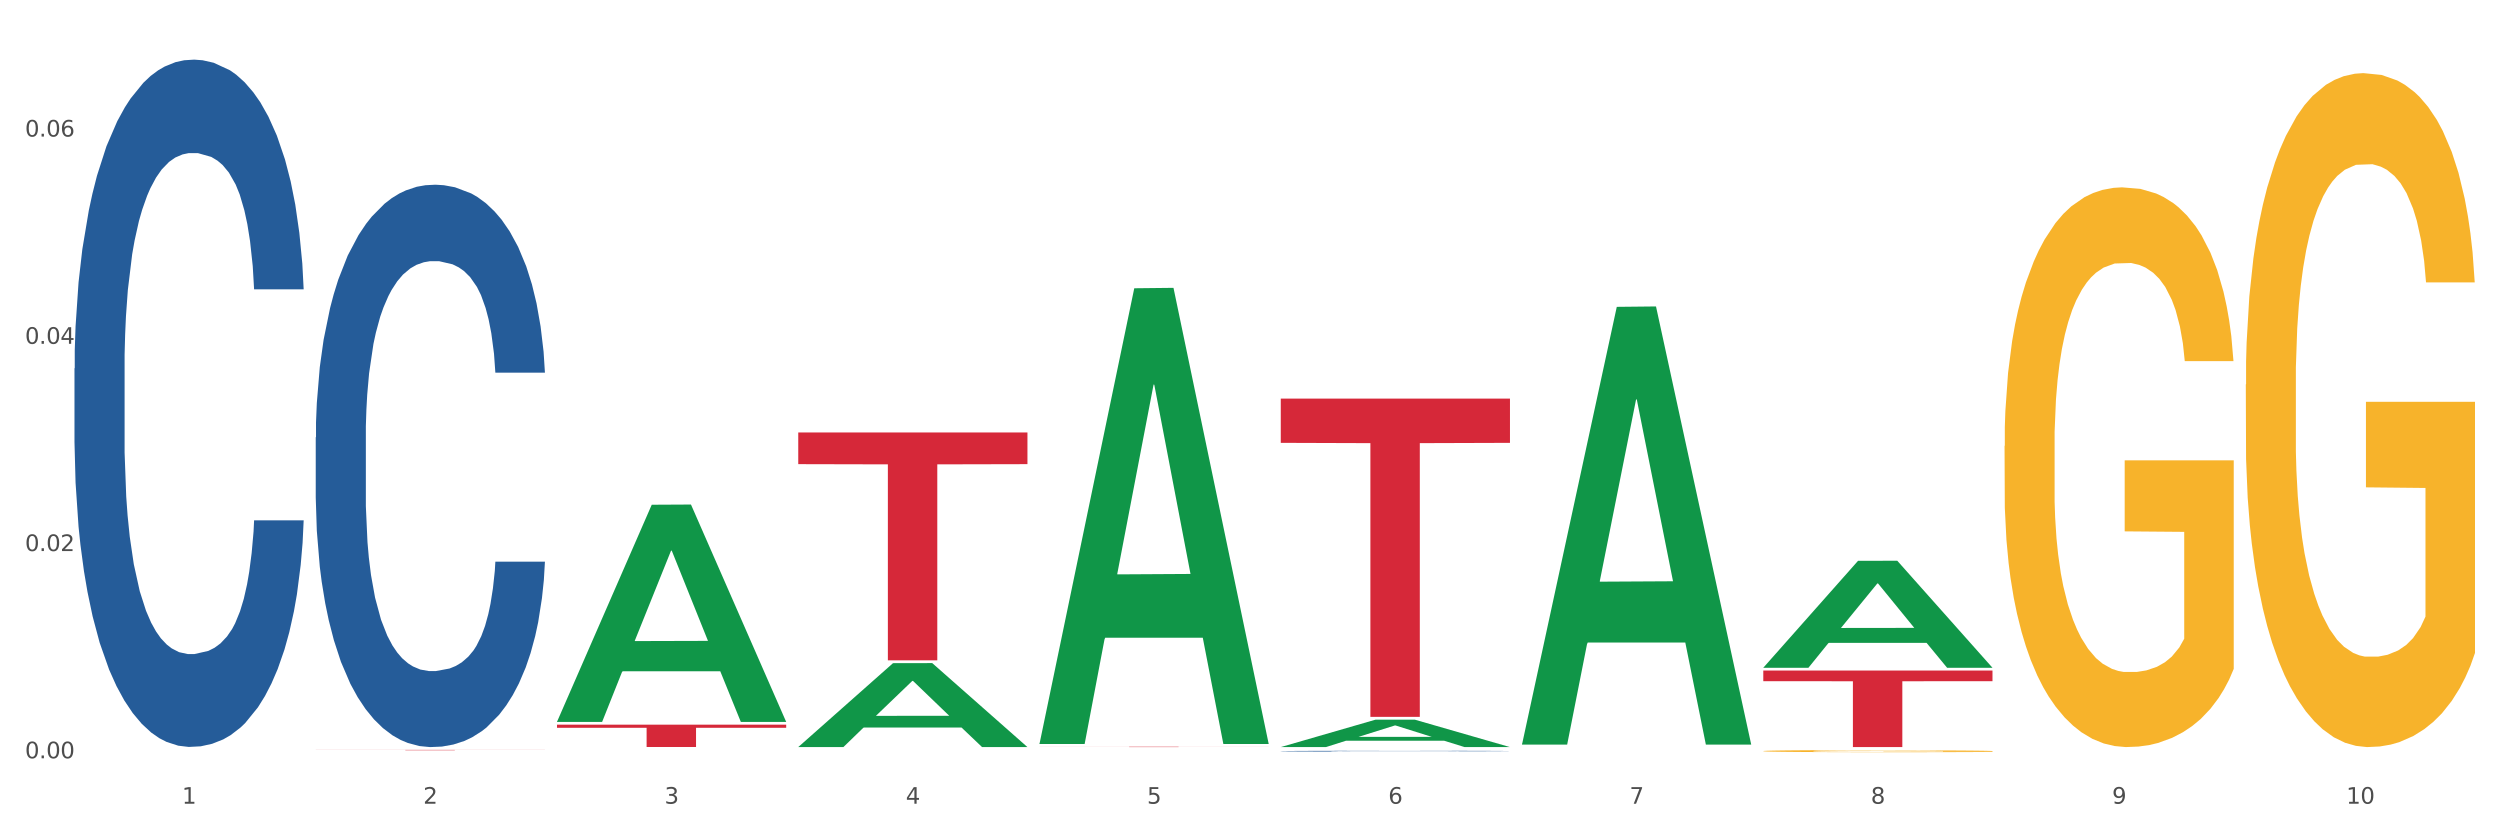
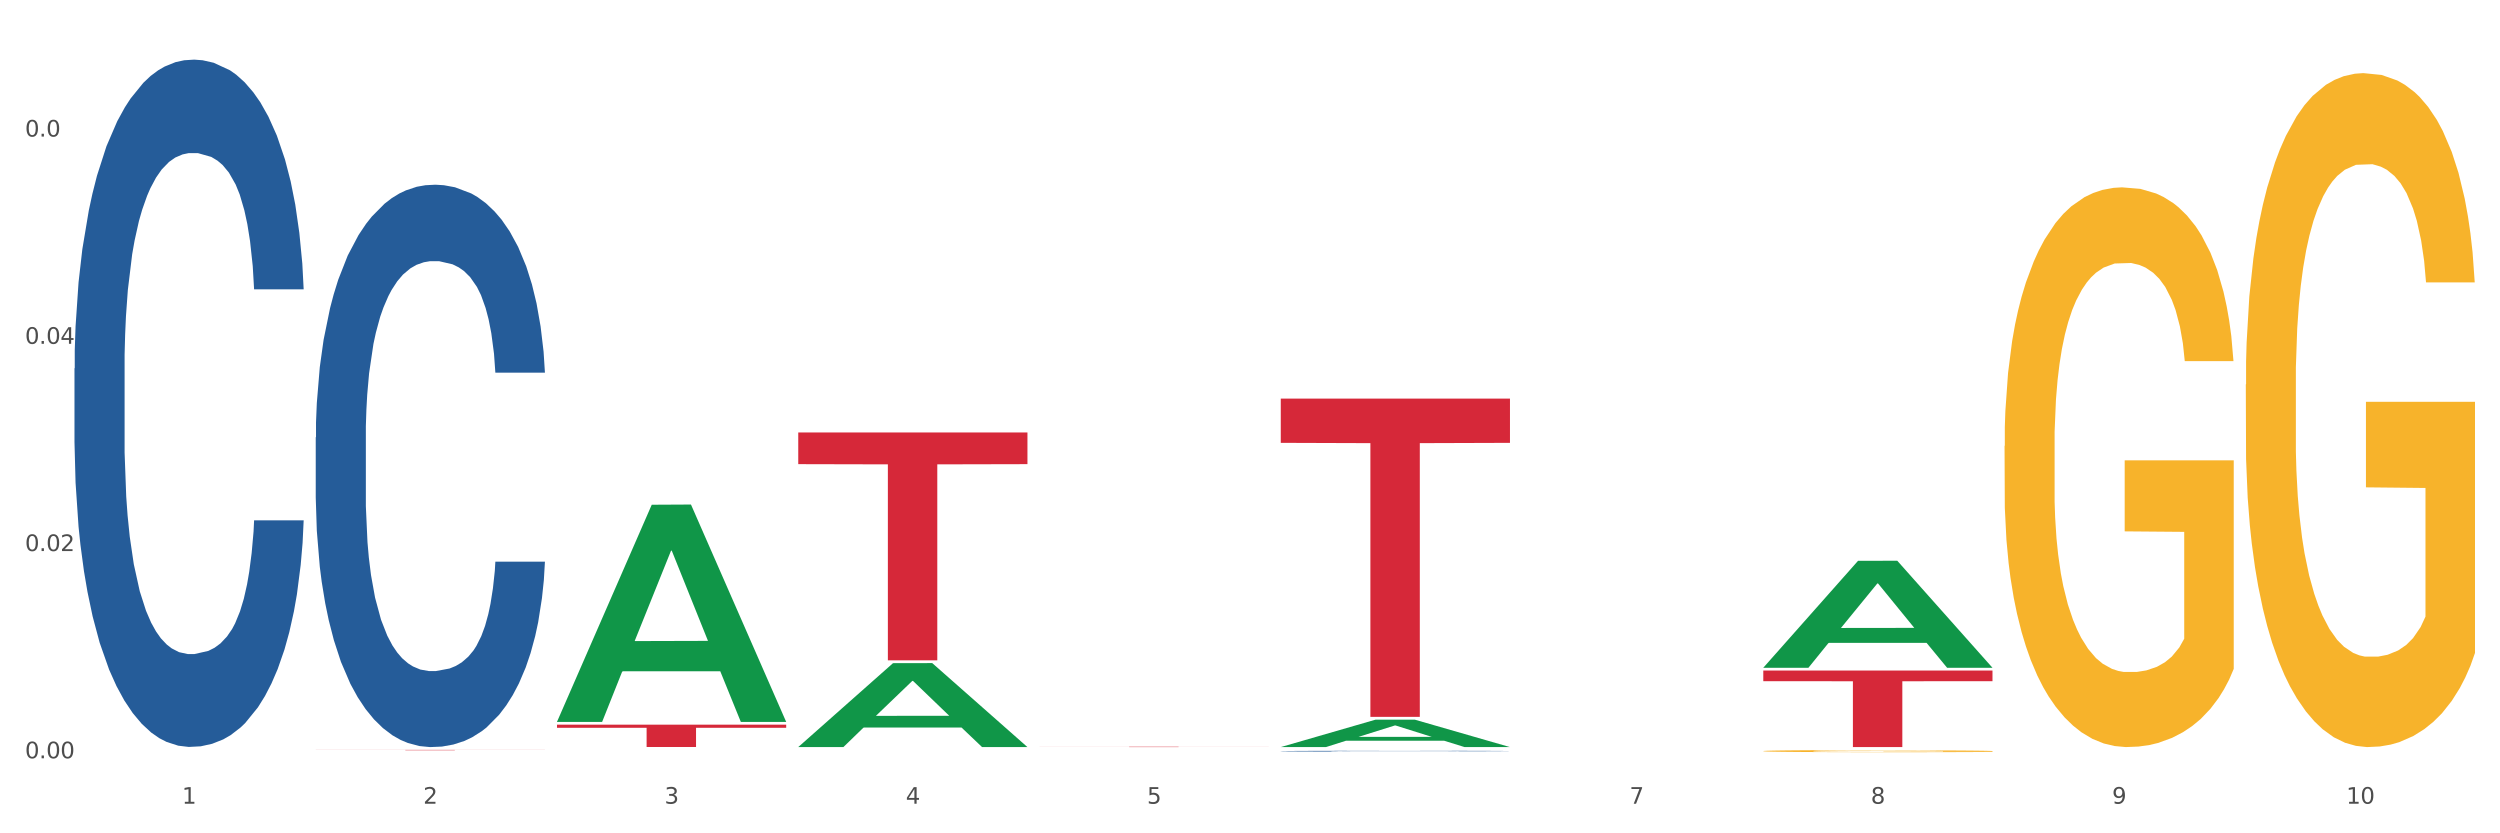
<svg xmlns="http://www.w3.org/2000/svg" xmlns:xlink="http://www.w3.org/1999/xlink" width="1080pt" height="360pt" viewBox="0 0 1080 360" version="1.1">
  <rect x="0" y="0" width="1080" height="360" fill="#333333" stroke="none" />
  <defs>
    <style type="text/css">*{stroke-linejoin: round; stroke-linecap: butt}</style>
  </defs>
  <g id="figure_1">
    <g id="patch_1">
      <path d="M 0 360  L 1080 360  L 1080 0  L 0 0  z " style="fill: #ffffff; stroke: #ffffff; stroke-linejoin: miter" />
    </g>
    <g id="axes_1">
      <g id="matplotlib.axis_1">
        <g id="xtick_1">
          <g id="text_1">
            <g style="fill: #4d4d4d" transform="translate(78.627 347.204) scale(0.096 -0.096)">
              <defs>
                <path id="DejaVuSans-31" d="M 794 531  L 1825 531  L 1825 4091  L 703 3866  L 703 4441  L 1819 4666  L 2450 4666  L 2450 531  L 3481 531  L 3481 0  L 794 0  L 794 531  z " transform="scale(0.016)" />
              </defs>
              <use xlink:href="#DejaVuSans-31" />
            </g>
          </g>
        </g>
        <g id="xtick_2">
          <g id="text_2">
            <g style="fill: #4d4d4d" transform="translate(182.851 347.204) scale(0.096 -0.096)">
              <defs>
                <path id="DejaVuSans-32" d="M 1228 531  L 3431 531  L 3431 0  L 469 0  L 469 531  Q 828 903 1448 1529  Q 2069 2156 2228 2338  Q 2531 2678 2651 2914  Q 2772 3150 2772 3378  Q 2772 3750 2511 3984  Q 2250 4219 1831 4219  Q 1534 4219 1204 4116  Q 875 4013 500 3803  L 500 4441  Q 881 4594 1212 4672  Q 1544 4750 1819 4750  Q 2544 4750 2975 4387  Q 3406 4025 3406 3419  Q 3406 3131 3298 2873  Q 3191 2616 2906 2266  Q 2828 2175 2409 1742  Q 1991 1309 1228 531  z " transform="scale(0.016)" />
              </defs>
              <use xlink:href="#DejaVuSans-32" />
            </g>
          </g>
        </g>
        <g id="xtick_3">
          <g id="text_3">
            <g style="fill: #4d4d4d" transform="translate(287.074 347.204) scale(0.096 -0.096)">
              <defs>
                <path id="DejaVuSans-33" d="M 2597 2516  Q 3050 2419 3304 2112  Q 3559 1806 3559 1356  Q 3559 666 3084 287  Q 2609 -91 1734 -91  Q 1441 -91 1130 -33  Q 819 25 488 141  L 488 750  Q 750 597 1062 519  Q 1375 441 1716 441  Q 2309 441 2620 675  Q 2931 909 2931 1356  Q 2931 1769 2642 2001  Q 2353 2234 1838 2234  L 1294 2234  L 1294 2753  L 1863 2753  Q 2328 2753 2575 2939  Q 2822 3125 2822 3475  Q 2822 3834 2567 4026  Q 2313 4219 1838 4219  Q 1578 4219 1281 4162  Q 984 4106 628 3988  L 628 4550  Q 988 4650 1302 4700  Q 1616 4750 1894 4750  Q 2613 4750 3031 4423  Q 3450 4097 3450 3541  Q 3450 3153 3228 2886  Q 3006 2619 2597 2516  z " transform="scale(0.016)" />
              </defs>
              <use xlink:href="#DejaVuSans-33" />
            </g>
          </g>
        </g>
        <g id="xtick_4">
          <g id="text_4">
            <g style="fill: #4d4d4d" transform="translate(391.298 347.204) scale(0.096 -0.096)">
              <defs>
                <path id="DejaVuSans-34" d="M 2419 4116  L 825 1625  L 2419 1625  L 2419 4116  z M 2253 4666  L 3047 4666  L 3047 1625  L 3713 1625  L 3713 1100  L 3047 1100  L 3047 0  L 2419 0  L 2419 1100  L 313 1100  L 313 1709  L 2253 4666  z " transform="scale(0.016)" />
              </defs>
              <use xlink:href="#DejaVuSans-34" />
            </g>
          </g>
        </g>
        <g id="xtick_5">
          <g id="text_5">
            <g style="fill: #4d4d4d" transform="translate(495.522 347.204) scale(0.096 -0.096)">
              <defs>
                <path id="DejaVuSans-35" d="M 691 4666  L 3169 4666  L 3169 4134  L 1269 4134  L 1269 2991  Q 1406 3038 1543 3061  Q 1681 3084 1819 3084  Q 2600 3084 3056 2656  Q 3513 2228 3513 1497  Q 3513 744 3044 326  Q 2575 -91 1722 -91  Q 1428 -91 1123 -41  Q 819 9 494 109  L 494 744  Q 775 591 1075 516  Q 1375 441 1709 441  Q 2250 441 2565 725  Q 2881 1009 2881 1497  Q 2881 1984 2565 2268  Q 2250 2553 1709 2553  Q 1456 2553 1204 2497  Q 953 2441 691 2322  L 691 4666  z " transform="scale(0.016)" />
              </defs>
              <use xlink:href="#DejaVuSans-35" />
            </g>
          </g>
        </g>
        <g id="xtick_6">
          <g id="text_6">
            <g style="fill: #4d4d4d" transform="translate(599.745 347.204) scale(0.096 -0.096)">
              <defs>
-                 <path id="DejaVuSans-36" d="M 2113 2584  Q 1688 2584 1439 2293  Q 1191 2003 1191 1497  Q 1191 994 1439 701  Q 1688 409 2113 409  Q 2538 409 2786 701  Q 3034 994 3034 1497  Q 3034 2003 2786 2293  Q 2538 2584 2113 2584  z M 3366 4563  L 3366 3988  Q 3128 4100 2886 4159  Q 2644 4219 2406 4219  Q 1781 4219 1451 3797  Q 1122 3375 1075 2522  Q 1259 2794 1537 2939  Q 1816 3084 2150 3084  Q 2853 3084 3261 2657  Q 3669 2231 3669 1497  Q 3669 778 3244 343  Q 2819 -91 2113 -91  Q 1303 -91 875 529  Q 447 1150 447 2328  Q 447 3434 972 4092  Q 1497 4750 2381 4750  Q 2619 4750 2861 4703  Q 3103 4656 3366 4563  z " transform="scale(0.016)" />
-               </defs>
+                 </defs>
              <use xlink:href="#DejaVuSans-36" />
            </g>
          </g>
        </g>
        <g id="xtick_7">
          <g id="text_7">
            <g style="fill: #4d4d4d" transform="translate(703.969 347.204) scale(0.096 -0.096)">
              <defs>
                <path id="DejaVuSans-37" d="M 525 4666  L 3525 4666  L 3525 4397  L 1831 0  L 1172 0  L 2766 4134  L 525 4134  L 525 4666  z " transform="scale(0.016)" />
              </defs>
              <use xlink:href="#DejaVuSans-37" />
            </g>
          </g>
        </g>
        <g id="xtick_8">
          <g id="text_8">
            <g style="fill: #4d4d4d" transform="translate(808.193 347.204) scale(0.096 -0.096)">
              <defs>
                <path id="DejaVuSans-38" d="M 2034 2216  Q 1584 2216 1326 1975  Q 1069 1734 1069 1313  Q 1069 891 1326 650  Q 1584 409 2034 409  Q 2484 409 2743 651  Q 3003 894 3003 1313  Q 3003 1734 2745 1975  Q 2488 2216 2034 2216  z M 1403 2484  Q 997 2584 770 2862  Q 544 3141 544 3541  Q 544 4100 942 4425  Q 1341 4750 2034 4750  Q 2731 4750 3128 4425  Q 3525 4100 3525 3541  Q 3525 3141 3298 2862  Q 3072 2584 2669 2484  Q 3125 2378 3379 2068  Q 3634 1759 3634 1313  Q 3634 634 3220 271  Q 2806 -91 2034 -91  Q 1263 -91 848 271  Q 434 634 434 1313  Q 434 1759 690 2068  Q 947 2378 1403 2484  z M 1172 3481  Q 1172 3119 1398 2916  Q 1625 2713 2034 2713  Q 2441 2713 2670 2916  Q 2900 3119 2900 3481  Q 2900 3844 2670 4047  Q 2441 4250 2034 4250  Q 1625 4250 1398 4047  Q 1172 3844 1172 3481  z " transform="scale(0.016)" />
              </defs>
              <use xlink:href="#DejaVuSans-38" />
            </g>
          </g>
        </g>
        <g id="xtick_9">
          <g id="text_9">
            <g style="fill: #4d4d4d" transform="translate(912.416 347.204) scale(0.096 -0.096)">
              <defs>
                <path id="DejaVuSans-39" d="M 703 97  L 703 672  Q 941 559 1184 500  Q 1428 441 1663 441  Q 2288 441 2617 861  Q 2947 1281 2994 2138  Q 2813 1869 2534 1725  Q 2256 1581 1919 1581  Q 1219 1581 811 2004  Q 403 2428 403 3163  Q 403 3881 828 4315  Q 1253 4750 1959 4750  Q 2769 4750 3195 4129  Q 3622 3509 3622 2328  Q 3622 1225 3098 567  Q 2575 -91 1691 -91  Q 1453 -91 1209 -44  Q 966 3 703 97  z M 1959 2075  Q 2384 2075 2632 2365  Q 2881 2656 2881 3163  Q 2881 3666 2632 3958  Q 2384 4250 1959 4250  Q 1534 4250 1286 3958  Q 1038 3666 1038 3163  Q 1038 2656 1286 2365  Q 1534 2075 1959 2075  z " transform="scale(0.016)" />
              </defs>
              <use xlink:href="#DejaVuSans-39" />
            </g>
          </g>
        </g>
        <g id="xtick_10">
          <g id="text_10">
            <g style="fill: #4d4d4d" transform="translate(1013.586 347.204) scale(0.096 -0.096)">
              <defs>
                <path id="DejaVuSans-30" d="M 2034 4250  Q 1547 4250 1301 3770  Q 1056 3291 1056 2328  Q 1056 1369 1301 889  Q 1547 409 2034 409  Q 2525 409 2770 889  Q 3016 1369 3016 2328  Q 3016 3291 2770 3770  Q 2525 4250 2034 4250  z M 2034 4750  Q 2819 4750 3233 4129  Q 3647 3509 3647 2328  Q 3647 1150 3233 529  Q 2819 -91 2034 -91  Q 1250 -91 836 529  Q 422 1150 422 2328  Q 422 3509 836 4129  Q 1250 4750 2034 4750  z " transform="scale(0.016)" />
              </defs>
              <use xlink:href="#DejaVuSans-31" />
              <use xlink:href="#DejaVuSans-30" transform="translate(63.623 0)" />
            </g>
          </g>
        </g>
        <g id="xtick_11" />
        <g id="xtick_12" />
        <g id="xtick_13" />
        <g id="xtick_14" />
        <g id="xtick_15" />
        <g id="xtick_16" />
        <g id="xtick_17" />
        <g id="xtick_18" />
        <g id="xtick_19" />
      </g>
      <g id="matplotlib.axis_2">
        <g id="ytick_1">
          <g id="text_11">
            <g style="fill: #4d4d4d" transform="translate(10.8 327.584) scale(0.096 -0.096)">
              <defs>
                <path id="DejaVuSans-2e" d="M 684 794  L 1344 794  L 1344 0  L 684 0  L 684 794  z " transform="scale(0.016)" />
              </defs>
              <use xlink:href="#DejaVuSans-30" />
              <use xlink:href="#DejaVuSans-2e" transform="translate(63.623 0)" />
              <use xlink:href="#DejaVuSans-30" transform="translate(95.41 0)" />
              <use xlink:href="#DejaVuSans-30" transform="translate(159.033 0)" />
            </g>
          </g>
        </g>
        <g id="ytick_2">
          <g id="text_12">
            <g style="fill: #4d4d4d" transform="translate(10.8 238.056) scale(0.096 -0.096)">
              <use xlink:href="#DejaVuSans-30" />
              <use xlink:href="#DejaVuSans-2e" transform="translate(63.623 0)" />
              <use xlink:href="#DejaVuSans-30" transform="translate(95.41 0)" />
              <use xlink:href="#DejaVuSans-32" transform="translate(159.033 0)" />
            </g>
          </g>
        </g>
        <g id="ytick_3">
          <g id="text_13">
            <g style="fill: #4d4d4d" transform="translate(10.8 148.529) scale(0.096 -0.096)">
              <use xlink:href="#DejaVuSans-30" />
              <use xlink:href="#DejaVuSans-2e" transform="translate(63.623 0)" />
              <use xlink:href="#DejaVuSans-30" transform="translate(95.41 0)" />
              <use xlink:href="#DejaVuSans-34" transform="translate(159.033 0)" />
            </g>
          </g>
        </g>
        <g id="ytick_4">
          <g id="text_14">
            <g style="fill: #4d4d4d" transform="translate(10.8 59.001) scale(0.096 -0.096)">
              <use xlink:href="#DejaVuSans-30" />
              <use xlink:href="#DejaVuSans-2e" transform="translate(63.623 0)" />
              <use xlink:href="#DejaVuSans-30" transform="translate(95.41 0)" />
              <use xlink:href="#DejaVuSans-36" transform="translate(159.033 0)" />
            </g>
          </g>
        </g>
        <g id="ytick_5" />
        <g id="ytick_6" />
        <g id="ytick_7" />
      </g>
      <g id="PolyCollection_1">
        <path d="M 240.622 311.686  L 240.724 311.598  L 281.554 218.045  L 298.499 217.956  L 339.635 311.862  L 320.036 311.862  L 311.156 289.995  L 268.999 289.995  L 268.693 290.348  L 260.118 311.862  L 240.622 311.862  L 240.622 311.686  L 274.307 276.945  L 305.848 276.857  L 290.231 237.972  L 290.026 237.796  L 289.822 238.06  L 274.205 276.857  L 274.307 276.945  L 240.622 311.686  z " clip-path="url(#padf72c5a2c)" style="fill: #109648" />
        <path d="M 136.399 323.937  L 235.411 323.937  L 235.411 323.96  L 196.463 323.961  L 196.463 324.107  L 175.112 324.107  L 175.112 323.961  L 136.399 323.96  L 136.399 323.937  L 136.399 323.937  z " clip-path="url(#padf72c5a2c)" style="fill: #d62839" />
        <path d="M 32.175 159.17  L 32.292 158.899  L 32.292 151.306  L 32.643 141.002  L 33.931 122.021  L 35.569 107.65  L 38.378 90.838  L 39.899 83.788  L 41.889 75.924  L 45.985 63.18  L 50.667 52.333  L 53.944 46.368  L 56.401 42.571  L 61.902 35.792  L 65.062 32.81  L 68.339 30.369  L 71.148 28.742  L 75.829 26.844  L 79.575 26.031  L 83.905 25.759  L 87.533 26.031  L 92.331 27.115  L 99.354 30.369  L 102.045 32.267  L 105.674 35.521  L 109.419 39.86  L 112.462 44.198  L 115.973 50.435  L 119.601 58.57  L 123.112 68.874  L 125.57 78.364  L 127.559 88.397  L 129.315 100.6  L 130.602 113.886  L 131.187 125.004  L 109.77 125.004  L 109.185 114.971  L 108.014 104.125  L 106.844 96.803  L 105.557 90.838  L 103.567 84.059  L 101.811 79.72  L 98.886 74.568  L 96.194 71.314  L 93.97 69.416  L 91.278 67.789  L 85.543 66.162  L 81.447 66.162  L 78.872 66.705  L 75.712 68.06  L 73.021 69.959  L 69.861 73.212  L 67.403 76.738  L 64.945 81.347  L 63.541 84.601  L 61.434 90.567  L 60.03 95.448  L 58.157 103.853  L 57.104 109.819  L 55.231 125.275  L 54.412 136.664  L 54.061 144.527  L 53.827 153.205  L 53.827 195.505  L 54.529 214.487  L 55.114 222.621  L 56.05 231.841  L 57.806 243.772  L 60.381 255.432  L 63.072 263.838  L 65.296 268.99  L 67.403 272.786  L 69.509 275.769  L 72.084 278.48  L 74.191 280.107  L 77.351 281.734  L 81.096 282.548  L 84.022 282.548  L 89.991 281.192  L 92.683 279.836  L 95.257 277.938  L 98.066 274.955  L 100.29 271.701  L 101.577 269.261  L 103.684 264.109  L 105.322 258.686  L 106.727 252.449  L 107.663 247.026  L 108.717 238.891  L 109.536 229.672  L 109.77 224.791  L 131.187 224.791  L 130.719 234.552  L 129.9 244.043  L 128.262 256.788  L 126.974 264.109  L 124.985 273.057  L 122.878 280.65  L 119.952 289.056  L 117.26 295.292  L 114.451 300.715  L 111.408 305.596  L 105.908 312.375  L 103.918 314.273  L 99.705 317.527  L 96.428 319.425  L 91.629 321.324  L 86.714 322.408  L 81.564 322.679  L 77 322.137  L 71.967 320.51  L 68.807 318.883  L 65.296 316.443  L 61.2 312.646  L 57.338 308.037  L 53.71 302.614  L 50.316 296.377  L 47.156 289.327  L 43.059 277.667  L 40.016 266.278  L 37.793 255.703  L 36.271 246.755  L 34.75 235.366  L 33.931 227.502  L 32.643 208.521  L 32.175 190.896  L 32.175 159.17  z " clip-path="url(#padf72c5a2c)" style="fill: #255c99" />
        <path d="M 136.399 188.954  L 136.516 188.732  L 136.516 182.519  L 136.867 174.088  L 138.154 158.557  L 139.793 146.798  L 142.602 133.042  L 144.123 127.273  L 146.113 120.838  L 150.209 110.41  L 154.89 101.535  L 158.167 96.654  L 160.625 93.548  L 166.126 88.001  L 169.286 85.56  L 172.563 83.564  L 175.372 82.232  L 180.053 80.679  L 183.798 80.014  L 188.129 79.792  L 191.757 80.014  L 196.555 80.901  L 203.577 83.564  L 206.269 85.117  L 209.897 87.779  L 213.642 91.329  L 216.685 94.879  L 220.196 99.982  L 223.824 106.639  L 227.336 115.07  L 229.793 122.835  L 231.783 131.045  L 233.538 141.029  L 234.826 151.901  L 235.411 160.998  L 213.993 160.998  L 213.408 152.788  L 212.238 143.913  L 211.068 137.923  L 209.78 133.042  L 207.791 127.495  L 206.035 123.945  L 203.109 119.729  L 200.417 117.067  L 198.194 115.513  L 195.502 114.182  L 189.767 112.851  L 185.671 112.851  L 183.096 113.295  L 179.936 114.404  L 177.244 115.957  L 174.084 118.62  L 171.626 121.504  L 169.169 125.276  L 167.764 127.938  L 165.658 132.82  L 164.253 136.813  L 162.381 143.691  L 161.327 148.573  L 159.455 161.22  L 158.635 170.538  L 158.284 176.973  L 158.05 184.073  L 158.05 218.685  L 158.752 234.216  L 159.338 240.872  L 160.274 248.416  L 162.029 258.179  L 164.604 267.719  L 167.296 274.597  L 169.52 278.813  L 171.626 281.919  L 173.733 284.36  L 176.308 286.578  L 178.415 287.91  L 181.575 289.241  L 185.32 289.907  L 188.246 289.907  L 194.214 288.797  L 196.906 287.688  L 199.481 286.135  L 202.29 283.694  L 204.514 281.032  L 205.801 279.035  L 207.908 274.819  L 209.546 270.382  L 210.951 265.279  L 211.887 260.841  L 212.94 254.185  L 213.759 246.641  L 213.993 242.647  L 235.411 242.647  L 234.943 250.635  L 234.124 258.4  L 232.485 268.829  L 231.198 274.819  L 229.208 282.141  L 227.102 288.353  L 224.176 295.232  L 221.484 300.335  L 218.675 304.772  L 215.632 308.766  L 210.131 314.313  L 208.142 315.866  L 203.928 318.528  L 200.651 320.081  L 195.853 321.635  L 190.937 322.522  L 185.788 322.744  L 181.223 322.3  L 176.191 320.969  L 173.031 319.638  L 169.52 317.641  L 165.424 314.535  L 161.561 310.763  L 157.933 306.325  L 154.539 301.222  L 151.379 295.453  L 147.283 285.913  L 144.24 276.594  L 142.016 267.941  L 140.495 260.619  L 138.973 251.3  L 138.154 244.866  L 136.867 229.335  L 136.399 214.913  L 136.399 188.954  z " clip-path="url(#padf72c5a2c)" style="fill: #255c99" />
        <path d="M 553.293 324.497  L 553.41 324.496  L 553.41 324.487  L 553.761 324.475  L 555.049 324.452  L 556.687 324.435  L 559.496 324.415  L 561.017 324.407  L 563.007 324.397  L 567.103 324.382  L 571.785 324.369  L 575.062 324.362  L 577.52 324.357  L 583.02 324.349  L 586.18 324.346  L 589.457 324.343  L 592.266 324.341  L 596.948 324.339  L 600.693 324.338  L 605.023 324.337  L 608.651 324.338  L 613.45 324.339  L 620.472 324.343  L 623.164 324.345  L 626.792 324.349  L 630.537 324.354  L 633.58 324.359  L 637.091 324.367  L 640.719 324.377  L 644.23 324.389  L 646.688 324.4  L 648.677 324.412  L 650.433 324.427  L 651.72 324.443  L 652.306 324.456  L 630.888 324.456  L 630.303 324.444  L 629.132 324.431  L 627.962 324.422  L 626.675 324.415  L 624.685 324.407  L 622.929 324.402  L 620.004 324.396  L 617.312 324.392  L 615.088 324.389  L 612.396 324.388  L 606.661 324.386  L 602.565 324.386  L 599.99 324.386  L 596.83 324.388  L 594.139 324.39  L 590.979 324.394  L 588.521 324.398  L 586.063 324.404  L 584.659 324.408  L 582.552 324.415  L 581.148 324.421  L 579.275 324.431  L 578.222 324.438  L 576.349 324.456  L 575.53 324.47  L 575.179 324.479  L 574.945 324.49  L 574.945 324.54  L 575.647 324.563  L 576.232 324.572  L 577.168 324.584  L 578.924 324.598  L 581.499 324.612  L 584.191 324.622  L 586.414 324.628  L 588.521 324.632  L 590.628 324.636  L 593.202 324.639  L 595.309 324.641  L 598.469 324.643  L 602.214 324.644  L 605.14 324.644  L 611.109 324.642  L 613.801 324.641  L 616.375 324.639  L 619.184 324.635  L 621.408 324.631  L 622.695 324.628  L 624.802 324.622  L 626.441 324.616  L 627.845 324.608  L 628.781 324.602  L 629.835 324.592  L 630.654 324.581  L 630.888 324.575  L 652.306 324.575  L 651.837 324.587  L 651.018 324.598  L 649.38 324.613  L 648.092 324.622  L 646.103 324.633  L 643.996 324.642  L 641.07 324.652  L 638.378 324.659  L 635.569 324.666  L 632.526 324.672  L 627.026 324.68  L 625.036 324.682  L 620.823 324.686  L 617.546 324.688  L 612.747 324.69  L 607.832 324.692  L 602.682 324.692  L 598.118 324.691  L 593.085 324.689  L 589.925 324.687  L 586.414 324.685  L 582.318 324.68  L 578.456 324.675  L 574.828 324.668  L 571.434 324.661  L 568.274 324.652  L 564.177 324.638  L 561.135 324.625  L 558.911 324.612  L 557.389 324.601  L 555.868 324.588  L 555.049 324.578  L 553.761 324.556  L 553.293 324.535  L 553.293 324.497  z " clip-path="url(#padf72c5a2c)" style="fill: #255c99" />
        <path d="M 449.069 322.59  L 548.082 322.59  L 548.082 322.612  L 509.134 322.612  L 509.134 322.744  L 487.783 322.744  L 487.783 322.612  L 449.069 322.612  L 449.069 322.59  L 449.069 322.59  z " clip-path="url(#padf72c5a2c)" style="fill: #d62839" />
        <path d="M 553.293 172.204  L 652.306 172.204  L 652.306 191.311  L 613.358 191.44  L 613.358 309.693  L 592.006 309.693  L 592.006 191.44  L 553.293 191.311  L 553.293 172.333  L 553.293 172.204  z " clip-path="url(#padf72c5a2c)" style="fill: #d62839" />
        <path d="M 761.74 289.673  L 860.753 289.673  L 860.753 294.269  L 821.805 294.3  L 821.805 322.744  L 800.454 322.744  L 800.454 294.3  L 761.74 294.269  L 761.74 289.704  L 761.74 289.673  z " clip-path="url(#padf72c5a2c)" style="fill: #d62839" />
        <path d="M 761.74 324.456  L 761.857 324.455  L 761.857 324.425  L 762.091 324.399  L 763.26 324.336  L 765.013 324.285  L 766.299 324.257  L 767.585 324.234  L 769.105 324.212  L 770.975 324.188  L 774.365 324.154  L 776.469 324.136  L 779.041 324.118  L 783.717 324.091  L 787.107 324.076  L 790.614 324.063  L 796.342 324.048  L 800.083 324.042  L 804.057 324.037  L 808.85 324.033  L 812.474 324.033  L 820.423 324.035  L 827.203 324.043  L 830.476 324.048  L 834.685 324.058  L 836.906 324.065  L 840.529 324.079  L 844.27 324.096  L 846.842 324.111  L 850.7 324.14  L 853.622 324.168  L 856.311 324.203  L 857.713 324.228  L 858.766 324.25  L 859.701 324.276  L 860.636 324.317  L 839.594 324.317  L 838.776 324.288  L 837.49 324.26  L 835.62 324.233  L 833.983 324.217  L 831.178 324.196  L 828.606 324.182  L 825.917 324.172  L 822.644 324.164  L 820.072 324.16  L 816.448 324.156  L 809.318 324.157  L 804.525 324.164  L 801.252 324.172  L 799.148 324.18  L 797.277 324.188  L 795.173 324.2  L 792.718 324.218  L 790.965 324.233  L 789.211 324.254  L 787.809 324.274  L 786.523 324.297  L 785.471 324.322  L 784.652 324.348  L 783.951 324.38  L 783.366 324.433  L 783.366 324.548  L 783.6 324.573  L 784.185 324.608  L 784.886 324.634  L 786.055 324.665  L 787.107 324.686  L 789.094 324.716  L 791.315 324.741  L 793.069 324.757  L 794.822 324.77  L 797.862 324.789  L 801.252 324.804  L 804.174 324.813  L 808.149 324.821  L 810.837 324.825  L 813.175 324.826  L 818.903 324.826  L 822.995 324.824  L 827.554 324.818  L 831.061 324.81  L 833.983 324.801  L 837.256 324.786  L 839.36 324.772  L 839.36 324.597  L 813.643 324.596  L 813.643 324.48  L 860.753 324.48  L 860.753 324.821  L 858.766 324.839  L 856.544 324.855  L 854.206 324.869  L 850.7 324.887  L 846.491 324.903  L 842.751 324.915  L 838.776 324.925  L 834.1 324.934  L 828.021 324.943  L 824.281 324.946  L 819.605 324.949  L 814.111 324.95  L 809.318 324.948  L 804.642 324.944  L 799.732 324.936  L 794.939 324.925  L 791.315 324.914  L 787.692 324.901  L 783.834 324.883  L 780.795 324.867  L 778.457 324.852  L 775.885 324.832  L 773.079 324.807  L 770.975 324.785  L 769.105 324.761  L 767.118 324.731  L 765.715 324.705  L 764.312 324.672  L 763.494 324.648  L 762.559 324.61  L 761.857 324.558  L 761.74 324.456  z " clip-path="url(#padf72c5a2c)" style="fill: #f7b32b" />
        <path d="M 240.622 313.055  L 339.635 313.055  L 339.635 314.396  L 300.687 314.405  L 300.687 322.708  L 279.336 322.708  L 279.336 314.405  L 240.622 314.396  L 240.622 313.064  L 240.622 313.055  z " clip-path="url(#padf72c5a2c)" style="fill: #d62839" />
        <path d="M 970.188 166.128  L 970.304 165.862  L 970.304 156.29  L 970.538 148.047  L 971.707 128.104  L 973.461 111.619  L 974.747 102.844  L 976.032 95.665  L 977.552 88.485  L 979.422 81.04  L 982.813 70.138  L 984.917 64.554  L 987.488 58.704  L 992.164 50.196  L 995.554 45.409  L 999.061 41.421  L 1004.789 36.635  L 1008.53 34.507  L 1012.505 32.912  L 1017.297 31.848  L 1020.921 31.582  L 1028.87 32.38  L 1035.65 34.773  L 1038.923 36.635  L 1043.132 39.825  L 1045.353 41.953  L 1048.977 46.207  L 1052.717 51.791  L 1055.289 56.577  L 1059.147 65.618  L 1062.069 74.658  L 1064.758 85.826  L 1066.161 93.537  L 1067.213 100.717  L 1068.148 108.96  L 1069.083 121.989  L 1048.041 121.989  L 1047.223 112.682  L 1045.937 103.908  L 1044.067 95.399  L 1042.43 90.081  L 1039.625 83.433  L 1037.053 79.179  L 1034.364 75.988  L 1031.091 73.329  L 1028.52 71.999  L 1024.896 70.936  L 1017.765 71.202  L 1012.972 73.329  L 1009.699 75.988  L 1007.595 78.381  L 1005.724 81.04  L 1003.62 84.763  L 1001.165 90.347  L 999.412 95.399  L 997.659 101.78  L 996.256 108.162  L 994.97 115.607  L 993.918 123.584  L 993.1 131.827  L 992.398 141.931  L 991.814 158.683  L 991.814 195.112  L 992.047 203.354  L 992.632 214.256  L 993.333 222.499  L 994.502 232.338  L 995.554 238.985  L 997.542 248.558  L 999.763 256.535  L 1001.516 261.587  L 1003.27 265.841  L 1006.309 271.691  L 1009.699 276.477  L 1012.621 279.402  L 1016.596 282.061  L 1019.285 283.125  L 1021.623 283.657  L 1027.351 283.657  L 1031.442 282.859  L 1036.001 280.997  L 1039.508 278.604  L 1042.43 275.679  L 1045.704 270.893  L 1047.808 266.373  L 1047.808 210.8  L 1022.09 210.534  L 1022.09 173.574  L 1069.2 173.574  L 1069.2 282.061  L 1067.213 287.645  L 1064.992 292.697  L 1062.654 297.217  L 1059.147 302.801  L 1054.938 308.119  L 1051.198 311.842  L 1047.223 315.033  L 1042.547 317.958  L 1036.469 320.617  L 1032.728 321.68  L 1028.052 322.478  L 1022.558 322.744  L 1017.765 322.212  L 1013.089 320.883  L 1008.179 318.49  L 1003.387 315.033  L 999.763 311.576  L 996.139 307.322  L 992.281 301.738  L 989.242 296.42  L 986.904 291.634  L 984.332 285.518  L 981.527 277.541  L 979.422 270.361  L 977.552 262.916  L 975.565 253.344  L 974.162 245.101  L 972.759 234.731  L 971.941 227.02  L 971.006 215.054  L 970.304 198.302  L 970.188 166.128  z " clip-path="url(#padf72c5a2c)" style="fill: #f7b32b" />
        <path d="M 865.964 192.669  L 866.081 192.448  L 866.081 184.498  L 866.315 177.653  L 867.484 161.091  L 869.237 147.4  L 870.523 140.112  L 871.809 134.15  L 873.329 128.188  L 875.199 122.004  L 878.589 112.951  L 880.693 108.313  L 883.265 103.455  L 887.941 96.389  L 891.331 92.414  L 894.838 89.101  L 900.566 85.126  L 904.306 83.36  L 908.281 82.035  L 913.074 81.151  L 916.698 80.931  L 924.647 81.593  L 931.427 83.581  L 934.7 85.126  L 938.908 87.776  L 941.129 89.543  L 944.753 93.076  L 948.494 97.713  L 951.066 101.688  L 954.923 109.196  L 957.846 116.705  L 960.534 125.979  L 961.937 132.383  L 962.989 138.346  L 963.924 145.191  L 964.859 156.012  L 943.818 156.012  L 943 148.283  L 941.714 140.996  L 939.843 133.929  L 938.207 129.513  L 935.401 123.992  L 932.829 120.459  L 930.141 117.809  L 926.868 115.6  L 924.296 114.496  L 920.672 113.613  L 913.541 113.834  L 908.749 115.6  L 905.475 117.809  L 903.371 119.796  L 901.501 122.004  L 899.397 125.096  L 896.942 129.733  L 895.188 133.929  L 893.435 139.229  L 892.032 144.529  L 890.746 150.712  L 889.694 157.337  L 888.876 164.182  L 888.175 172.574  L 887.59 186.486  L 887.59 216.739  L 887.824 223.585  L 888.408 232.639  L 889.11 239.484  L 890.279 247.655  L 891.331 253.176  L 893.318 261.125  L 895.539 267.75  L 897.293 271.946  L 899.046 275.479  L 902.085 280.337  L 905.475 284.312  L 908.398 286.741  L 912.372 288.949  L 915.061 289.833  L 917.399 290.274  L 923.127 290.274  L 927.218 289.612  L 931.777 288.066  L 935.284 286.079  L 938.207 283.65  L 941.48 279.675  L 943.584 275.921  L 943.584 229.768  L 917.867 229.547  L 917.867 198.852  L 964.976 198.852  L 964.976 288.949  L 962.989 293.587  L 960.768 297.783  L 958.43 301.537  L 954.923 306.174  L 950.715 310.591  L 946.974 313.682  L 943 316.332  L 938.324 318.761  L 932.245 320.969  L 928.504 321.853  L 923.828 322.515  L 918.334 322.736  L 913.541 322.294  L 908.865 321.19  L 903.956 319.203  L 899.163 316.332  L 895.539 313.461  L 891.915 309.928  L 888.058 305.291  L 885.018 300.874  L 882.68 296.899  L 880.109 291.82  L 877.303 285.195  L 875.199 279.233  L 873.329 273.05  L 871.341 265.1  L 869.938 258.255  L 868.536 249.642  L 867.717 243.238  L 866.782 233.301  L 866.081 219.389  L 865.964 192.669  z " clip-path="url(#padf72c5a2c)" style="fill: #f7b32b" />
        <path d="M 344.846 186.834  L 443.858 186.834  L 443.858 200.512  L 404.91 200.604  L 404.91 285.261  L 383.559 285.261  L 383.559 200.604  L 344.846 200.512  L 344.846 186.926  L 344.846 186.834  z " clip-path="url(#padf72c5a2c)" style="fill: #d62839" />
        <path d="M 761.74 288.394  L 761.842 288.35  L 802.672 242.278  L 819.617 242.235  L 860.753 288.481  L 841.154 288.481  L 832.274 277.712  L 790.117 277.712  L 789.811 277.885  L 781.237 288.481  L 761.74 288.481  L 761.74 288.394  L 795.425 271.285  L 826.966 271.242  L 811.349 252.092  L 811.144 252.005  L 810.94 252.135  L 795.323 271.242  L 795.425 271.285  L 761.74 288.394  z " clip-path="url(#padf72c5a2c)" style="fill: #109648" />
        <path d="M 344.846 322.676  L 344.948 322.642  L 385.778 286.488  L 402.722 286.454  L 443.858 322.744  L 424.26 322.744  L 415.379 314.293  L 373.223 314.293  L 372.916 314.43  L 364.342 322.744  L 344.846 322.744  L 344.846 322.676  L 378.53 309.25  L 410.072 309.216  L 394.454 294.189  L 394.25 294.121  L 394.046 294.223  L 378.428 309.216  L 378.53 309.25  L 344.846 322.676  z " clip-path="url(#padf72c5a2c)" style="fill: #109648" />
-         <path d="M 449.069 321.027  L 449.172 320.842  L 490.001 124.531  L 506.946 124.346  L 548.082 321.398  L 528.484 321.398  L 519.603 275.511  L 477.446 275.511  L 477.14 276.251  L 468.566 321.398  L 449.069 321.398  L 449.069 321.027  L 482.754 248.128  L 514.295 247.942  L 498.678 166.346  L 498.474 165.976  L 498.269 166.531  L 482.652 247.942  L 482.754 248.128  L 449.069 321.027  z " clip-path="url(#padf72c5a2c)" style="fill: #109648" />
        <path d="M 553.293 322.722  L 553.395 322.711  L 594.225 310.897  L 611.169 310.886  L 652.306 322.744  L 632.707 322.744  L 623.827 319.983  L 581.67 319.983  L 581.364 320.027  L 572.789 322.744  L 553.293 322.744  L 553.293 322.722  L 586.978 318.335  L 618.519 318.324  L 602.901 313.413  L 602.697 313.391  L 602.493 313.424  L 586.876 318.324  L 586.978 318.335  L 553.293 322.722  z " clip-path="url(#padf72c5a2c)" style="fill: #109648" />
-         <path d="M 657.517 321.31  L 657.619 321.132  L 698.449 132.56  L 715.393 132.382  L 756.529 321.665  L 736.931 321.665  L 728.05 277.588  L 685.893 277.588  L 685.587 278.299  L 677.013 321.665  L 657.517 321.665  L 657.517 321.31  L 691.201 251.284  L 722.742 251.106  L 707.125 172.727  L 706.921 172.372  L 706.717 172.905  L 691.099 251.106  L 691.201 251.284  L 657.517 321.31  z " clip-path="url(#padf72c5a2c)" style="fill: #109648" />
      </g>
    </g>
  </g>
  <defs>
    <clipPath id="padf72c5a2c">
      <rect x="32.175" y="10.8" width="1037.025" height="329.109" />
    </clipPath>
  </defs>
</svg>